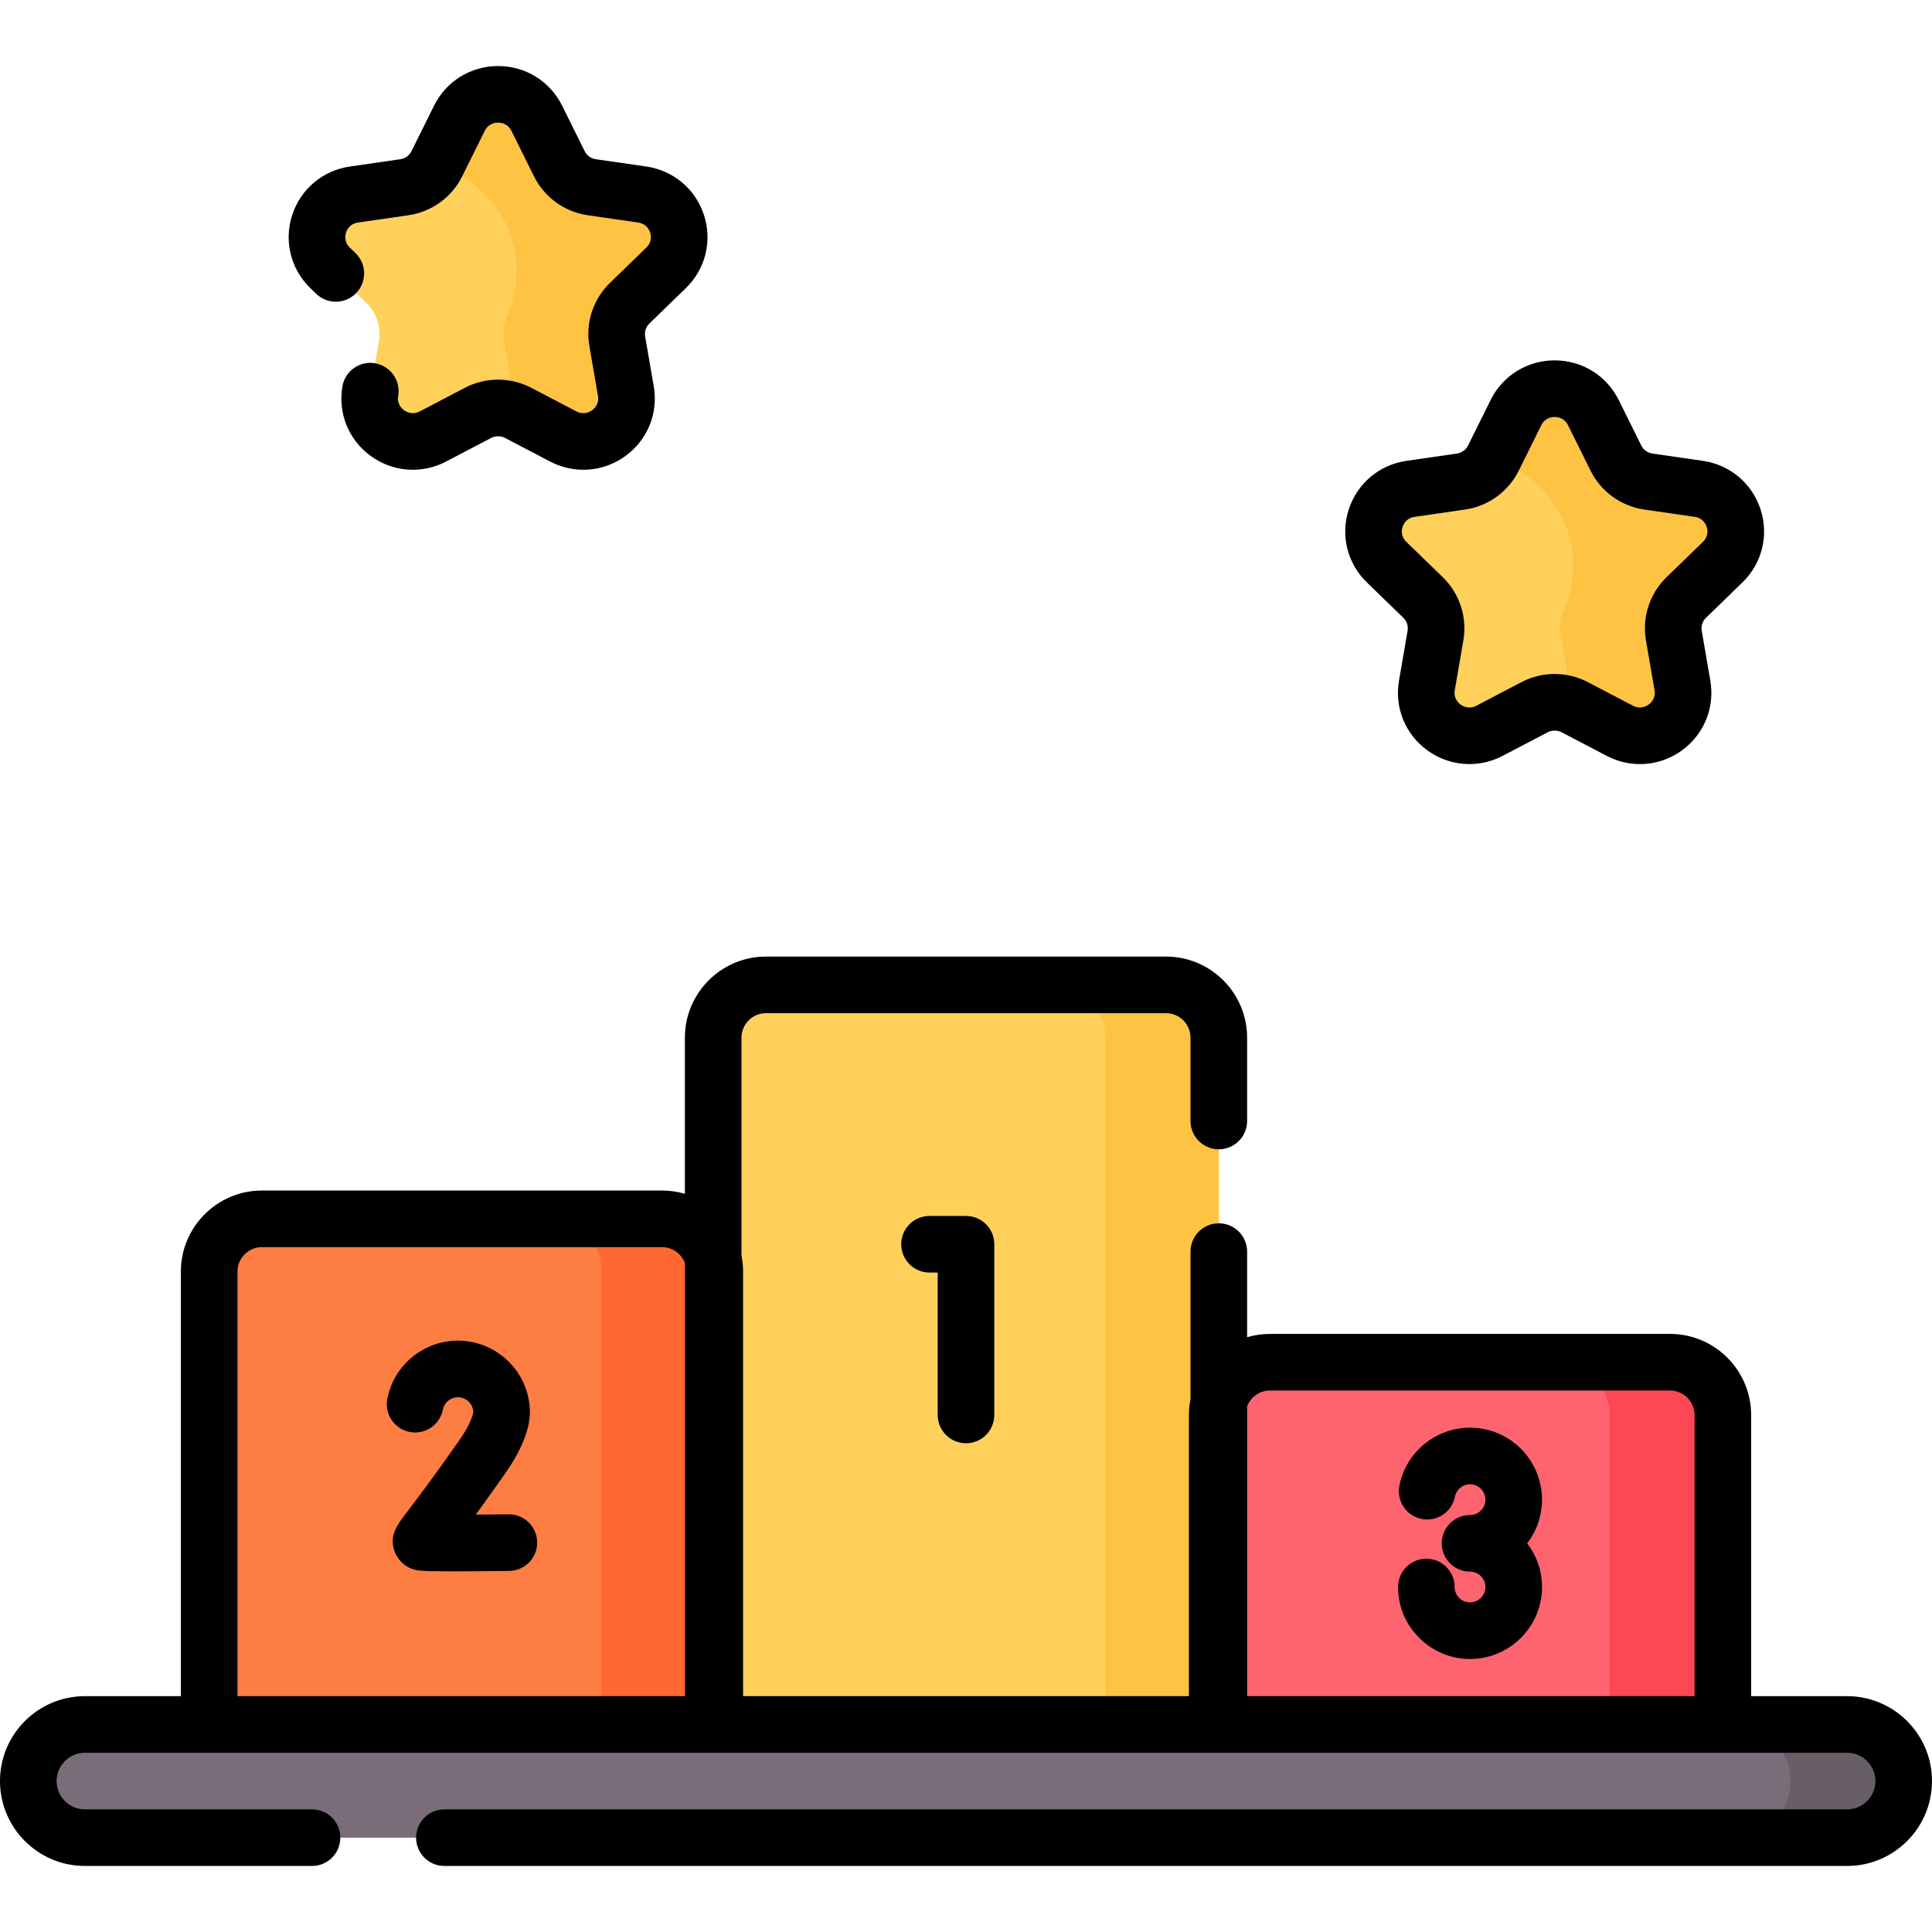
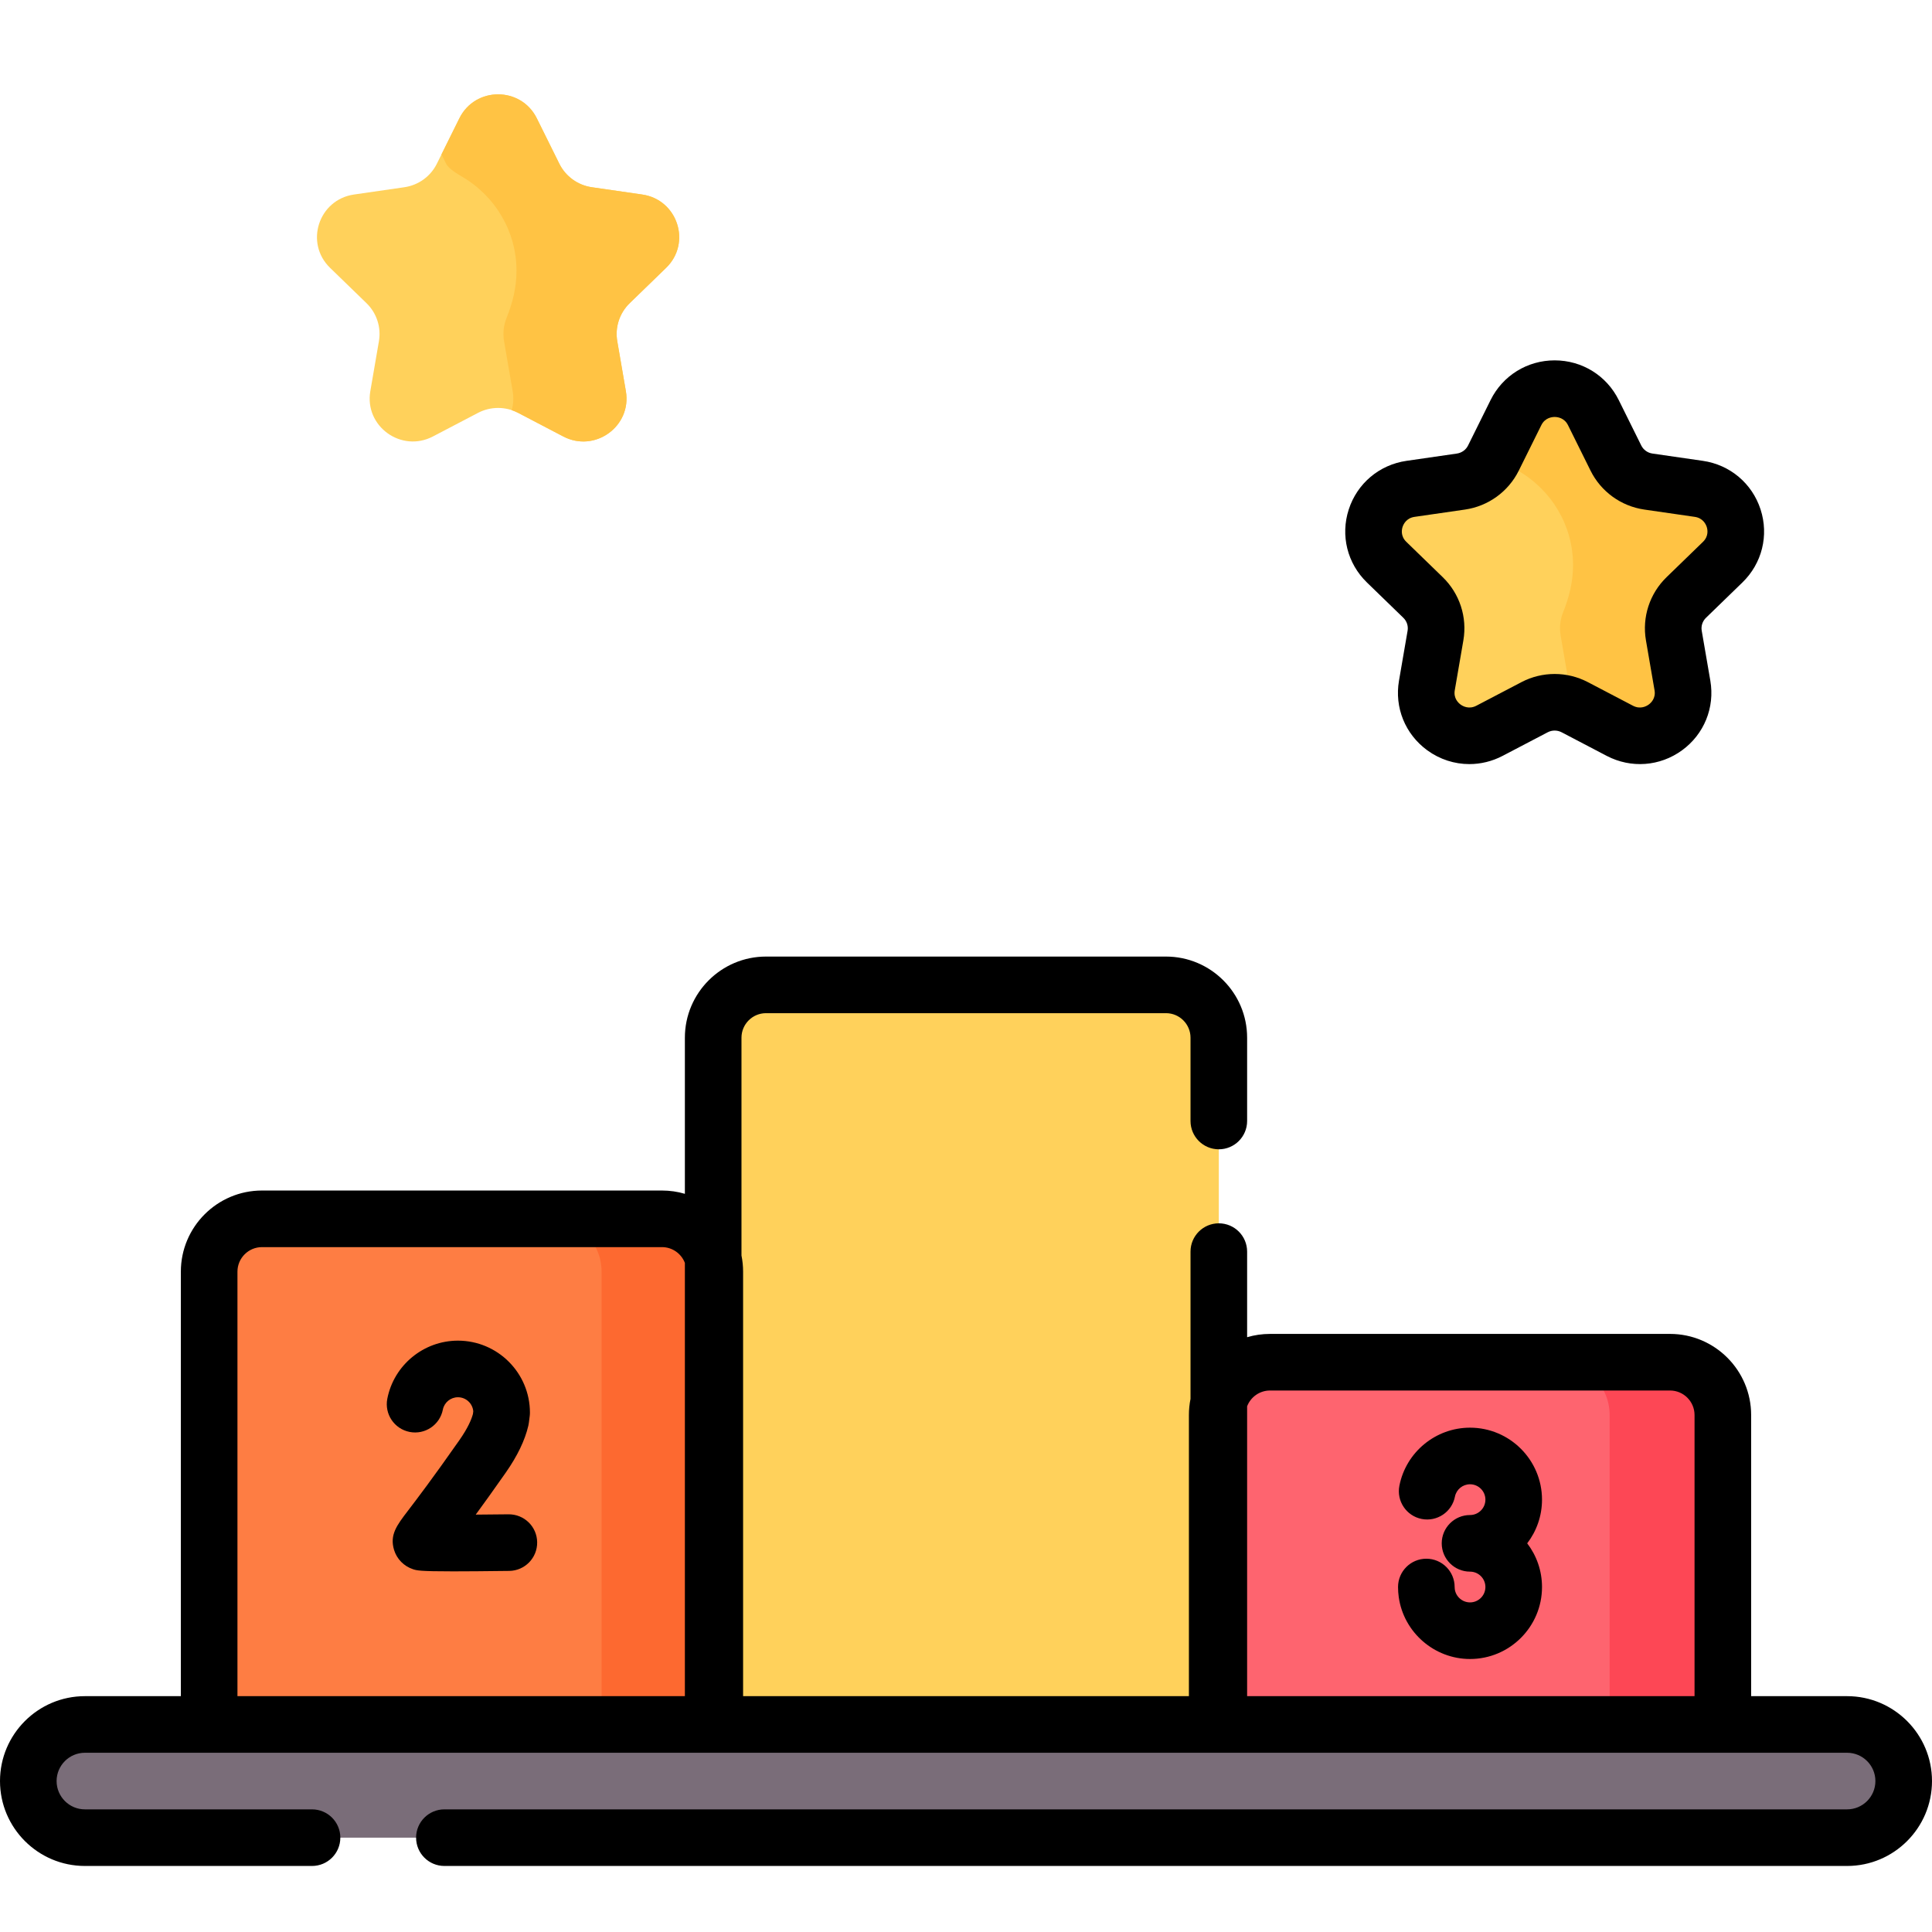
<svg xmlns="http://www.w3.org/2000/svg" id="Layer_1" enable-background="new 0 0 512 512" height="512" viewBox="0 0 512 512" width="512">
  <g>
    <path d="m456.572 457h-134v-82c0-7.732 6.268-14 14-14h106c7.732 0 14 6.268 14 14z" fill="#fe646f" />
    <path d="m442.572 361h-30c7.732 0 14 6.268 14 14v82h30v-82c0-7.732-6.268-14-14-14z" fill="#fd4755" />
    <path d="m323 275v182h-134v-182c0-7.732 6.268-14 14-14h106c7.732 0 14 6.268 14 14z" fill="#ffd15b" />
-     <path d="m309 261h-30c7.732 0 14 6.268 14 14v182h30v-182c0-7.732-6.268-14-14-14z" fill="#ffc344" />
    <path d="m189.428 457h-134v-120c0-7.732 6.268-14 14-14h106c7.732 0 14 6.268 14 14z" fill="#fe7d43" />
    <path d="m175.428 323h-30c7.732 0 14 6.268 14 14v120h30v-120c0-7.732-6.268-14-14-14z" fill="#fd6930" />
    <path d="m489.5 487h-467c-8.284 0-15-6.716-15-15 0-8.284 6.716-15 15-15h467c8.284 0 15 6.716 15 15 0 8.284-6.716 15-15 15z" fill="#7a6d79" />
-     <path d="m489.5 457h-30c8.284 0 15 6.716 15 15s-6.716 15-15 15h30c8.284 0 15-6.716 15-15s-6.716-15-15-15z" fill="#685e68" />
    <path d="m422.259 109.348 5.97 12.04c1.666 3.361 4.888 5.691 8.614 6.23l13.349 1.931c9.384 1.357 13.131 12.837 6.341 19.425l-9.659 9.372c-2.696 2.616-3.927 6.386-3.29 10.08l2.28 13.234c1.603 9.303-8.207 16.398-16.6 12.005l-11.939-6.248c-3.333-1.744-7.315-1.744-10.648 0l-11.939 6.248c-8.393 4.392-18.203-2.702-16.6-12.005l2.28-13.234c.637-3.694-.594-7.464-3.29-10.08l-9.659-9.372c-6.79-6.589-3.043-18.068 6.341-19.425l13.349-1.931c3.726-.539 6.948-2.869 8.614-6.23l5.97-12.04c4.194-8.464 16.32-8.464 20.516 0z" fill="#ffd15b" />
    <g>
      <path d="m450.192 129.55-13.349-1.931c-3.726-.539-6.948-2.869-8.614-6.23l-5.97-12.04c-4.197-8.464-16.322-8.464-20.519 0l-4.74 9.561 1.229 2.479c.496 1 2.017 2.157 4.007 3.303 8.987 5.174 14.637 14.645 14.637 25.014v.174c0 4.262-1.03 8.419-2.627 12.37-.781 1.931-1.027 4.067-.663 6.178l2.28 13.234c.308 1.787.191 3.492-.252 5.051.583.193 1.159.417 1.713.707l11.939 6.248c8.393 4.392 18.203-2.702 16.6-12.005l-2.28-13.234c-.636-3.694.594-7.464 3.29-10.08l9.659-9.372c6.791-6.591 3.044-18.07-6.34-19.427z" fill="#ffc344" />
    </g>
    <path d="m142.259 31.348 5.97 12.04c1.666 3.361 4.888 5.691 8.614 6.23l13.349 1.931c9.384 1.357 13.131 12.837 6.341 19.425l-9.659 9.372c-2.696 2.616-3.927 6.386-3.29 10.08l2.28 13.234c1.603 9.303-8.207 16.398-16.6 12.005l-11.939-6.248c-3.333-1.744-7.315-1.744-10.648 0l-11.939 6.248c-8.393 4.392-18.203-2.702-16.6-12.005l2.28-13.234c.637-3.694-.594-7.464-3.29-10.08l-9.659-9.372c-6.79-6.589-3.043-18.068 6.341-19.425l13.349-1.931c3.726-.539 6.948-2.869 8.614-6.23l5.97-12.04c4.194-8.464 16.32-8.464 20.516 0z" fill="#ffd15b" />
    <g>
      <path d="m170.192 51.55-13.349-1.931c-3.726-.539-6.948-2.869-8.614-6.23l-5.97-12.04c-4.197-8.464-16.322-8.464-20.519 0l-4.74 9.561 1.229 2.479c.496 1 2.017 2.157 4.007 3.303 8.987 5.174 14.637 14.645 14.637 25.014v.174c0 4.262-1.03 8.419-2.627 12.37-.781 1.931-1.027 4.067-.663 6.178l2.28 13.234c.308 1.787.191 3.492-.252 5.051.583.193 1.159.417 1.713.707l11.939 6.248c8.393 4.392 18.203-2.702 16.6-12.005l-2.28-13.234c-.636-3.694.594-7.464 3.29-10.08l9.659-9.372c6.791-6.591 3.044-18.07-6.34-19.427z" fill="#ffc344" />
    </g>
    <g>
      <path d="m489.5 449.5h-25.428v-74.5c0-11.855-9.645-21.5-21.5-21.5h-106c-2.108 0-4.146.305-6.072.873v-22.681c0-4.142-3.358-7.5-7.5-7.5s-7.5 3.358-7.5 7.5v39.027c-.281 1.384-.428 2.815-.428 4.281v74.5h-118.144v-112.5c0-1.465-.148-2.897-.428-4.281v-57.719c0-3.584 2.916-6.5 6.5-6.5h106c3.584 0 6.5 2.916 6.5 6.5v22.077c0 4.142 3.358 7.5 7.5 7.5s7.5-3.358 7.5-7.5v-22.077c0-11.855-9.645-21.5-21.5-21.5h-106c-11.855 0-21.5 9.645-21.5 21.5v41.373c-1.926-.568-3.964-.873-6.072-.873h-106c-11.855 0-21.5 9.645-21.5 21.5v112.5h-25.428c-12.407 0-22.5 10.093-22.5 22.5s10.093 22.5 22.5 22.5h60.192c4.142 0 7.5-3.358 7.5-7.5s-3.358-7.5-7.5-7.5h-60.192c-4.136 0-7.5-3.364-7.5-7.5s3.364-7.5 7.5-7.5h467c4.136 0 7.5 3.364 7.5 7.5s-3.364 7.5-7.5 7.5h-371.731c-4.142 0-7.5 3.358-7.5 7.5s3.358 7.5 7.5 7.5h371.731c12.407 0 22.5-10.093 22.5-22.5s-10.093-22.5-22.5-22.5zm-426.572-112.5c0-3.584 2.916-6.5 6.5-6.5h106c2.767 0 5.136 1.739 6.072 4.18v114.82h-118.572zm267.572 112.5v-76.82c.936-2.442 3.305-4.18 6.072-4.18h106c3.584 0 6.5 2.916 6.5 6.5v74.5z" />
      <path d="m362.245 154.357 9.66 9.373c.918.891 1.337 2.17 1.122 3.423l-2.28 13.234c-1.227 7.119 1.645 14.188 7.493 18.45 3.33 2.426 7.229 3.659 11.156 3.658 3.005 0 6.027-.722 8.82-2.184l11.939-6.248c1.156-.604 2.537-.604 3.692 0l11.939 6.248c6.444 3.373 14.099 2.807 19.976-1.474 5.848-4.261 8.719-11.331 7.493-18.45l-2.28-13.234c-.216-1.252.204-2.532 1.122-3.423l9.659-9.373c5.201-5.047 7.046-12.459 4.814-19.345-2.238-6.907-8.102-11.844-15.304-12.886l-13.349-1.931c-1.287-.186-2.397-.985-2.969-2.139l-5.969-12.04c-3.216-6.486-9.722-10.516-16.979-10.516s-13.763 4.03-16.979 10.517l-5.97 12.041c-.571 1.153-1.681 1.953-2.968 2.139l-13.348 1.931c-7.203 1.042-13.067 5.979-15.305 12.886-2.231 6.884-.387 14.297 4.815 19.343zm9.455-14.721c.225-.695.986-2.346 3.182-2.664l13.349-1.931c6.167-.892 11.498-4.75 14.26-10.321l5.97-12.041c.975-1.967 2.8-2.179 3.54-2.179s2.564.212 3.54 2.179l5.969 12.041c2.762 5.571 8.093 9.429 14.26 10.321l13.349 1.931c2.196.317 2.957 1.969 3.182 2.664.222.685.57 2.442-.99 3.956l-9.659 9.372c-4.477 4.343-6.517 10.6-5.459 16.737l2.28 13.234c.367 2.129-.957 3.352-1.543 3.779-.6.438-2.211 1.343-4.188.308l-11.939-6.248c-5.512-2.884-12.092-2.884-17.603 0l-11.939 6.248c-1.979 1.034-3.588.129-4.188-.308-.586-.427-1.91-1.65-1.543-3.779l2.28-13.233c1.058-6.138-.983-12.395-5.459-16.736l-9.659-9.373c-1.562-1.515-1.214-3.272-.992-3.957z" />
-       <path d="m82.244 76.357 1.532 1.486c2.974 2.885 7.722 2.813 10.605-.159 2.885-2.973 2.813-7.721-.159-10.605l-1.532-1.487c-1.56-1.514-1.212-3.271-.99-3.956.225-.695.986-2.346 3.182-2.664l13.349-1.931c6.167-.892 11.498-4.75 14.26-10.321l5.97-12.041c.975-1.967 2.8-2.179 3.54-2.179s2.564.212 3.54 2.18l5.969 12.041c2.762 5.571 8.093 9.429 14.26 10.321l13.349 1.931c2.196.317 2.957 1.969 3.182 2.664.222.685.57 2.442-.99 3.956l-9.659 9.372c-4.477 4.343-6.517 10.6-5.459 16.737l2.28 13.234c.367 2.129-.957 3.352-1.543 3.779-.6.437-2.21 1.342-4.188.308l-11.939-6.248c-5.512-2.884-12.092-2.884-17.603 0l-11.939 6.248c-1.979 1.035-3.588.128-4.188-.308-.586-.427-1.91-1.65-1.543-3.779.703-4.082-2.036-7.961-6.118-8.665-4.08-.706-7.961 2.036-8.665 6.118-1.227 7.119 1.645 14.188 7.493 18.45 3.33 2.426 7.229 3.659 11.156 3.658 3.005 0 6.027-.722 8.82-2.184l11.939-6.248c1.156-.604 2.537-.604 3.692 0l11.939 6.248c6.445 3.373 14.099 2.807 19.976-1.474 5.848-4.261 8.719-11.331 7.493-18.45l-2.28-13.234c-.216-1.252.204-2.532 1.122-3.423l9.659-9.373c5.201-5.047 7.046-12.459 4.814-19.345-2.238-6.907-8.102-11.844-15.304-12.886l-13.349-1.931c-1.287-.186-2.397-.985-2.969-2.139l-5.969-12.04c-3.216-6.488-9.722-10.518-16.979-10.518s-13.763 4.03-16.979 10.517l-5.97 12.041c-.571 1.153-1.681 1.953-2.968 2.139l-13.348 1.931c-7.203 1.042-13.067 5.979-15.305 12.886-2.231 6.884-.387 14.297 4.814 19.343z" />
-       <path d="m256 382.479c4.142 0 7.5-3.358 7.5-7.5v-45.24c0-4.142-3.358-7.5-7.5-7.5h-9.669c-4.142 0-7.5 3.358-7.5 7.5s3.358 7.5 7.5 7.5h2.169v37.74c0 4.143 3.358 7.5 7.5 7.5z" />
      <path d="m134.76 401.307c-2.869.036-5.86.064-8.685.083 2.149-2.936 4.782-6.597 7.973-11.156 3.066-4.381 5.075-8.562 5.971-12.428.057-.245.102-.493.133-.743l.224-1.75c.041-.315.061-.633.061-.951 0-10.519-8.558-19.076-19.076-19.076-9.095 0-16.967 6.471-18.718 15.387-.798 4.064 1.85 8.006 5.914 8.805 4.059.799 8.006-1.849 8.805-5.914.373-1.899 2.055-3.278 4-3.278 2.127 0 3.88 1.638 4.061 3.72l-.092.726c-.375 1.401-1.305 3.666-3.57 6.902-7.138 10.198-11.395 15.771-13.681 18.766-2.932 3.838-4.869 6.375-3.636 10.384.73 2.376 2.595 4.271 4.987 5.068 1.005.335 1.722.574 10.67.574 3.511 0 8.291-.037 14.85-.119 4.142-.052 7.457-3.452 7.405-7.594-.054-4.143-3.426-7.439-7.596-7.406z" />
      <path d="m389.572 378.348c-9.095 0-16.967 6.471-18.718 15.387-.798 4.064 1.849 8.007 5.914 8.805 4.065.797 8.007-1.849 8.805-5.914.373-1.899 2.055-3.278 4-3.278 2.248 0 4.076 1.829 4.076 4.076s-1.829 4.076-4.076 4.076c-4.142 0-7.5 3.358-7.5 7.5s3.358 7.5 7.5 7.5c2.248 0 4.076 1.829 4.076 4.076s-1.829 4.076-4.076 4.076c-2.023 0-3.758-1.503-4.037-3.499-.026-.188-.04-.383-.04-.577 0-4.142-3.358-7.5-7.5-7.5s-7.5 3.358-7.5 7.5c0 .886.062 1.779.184 2.651 1.306 9.364 9.428 16.425 18.893 16.425 10.519 0 19.076-8.558 19.076-19.076 0-4.35-1.463-8.364-3.923-11.576 2.46-3.212 3.923-7.227 3.923-11.576-.001-10.519-8.559-19.076-19.077-19.076z" />
    </g>
  </g>
</svg>